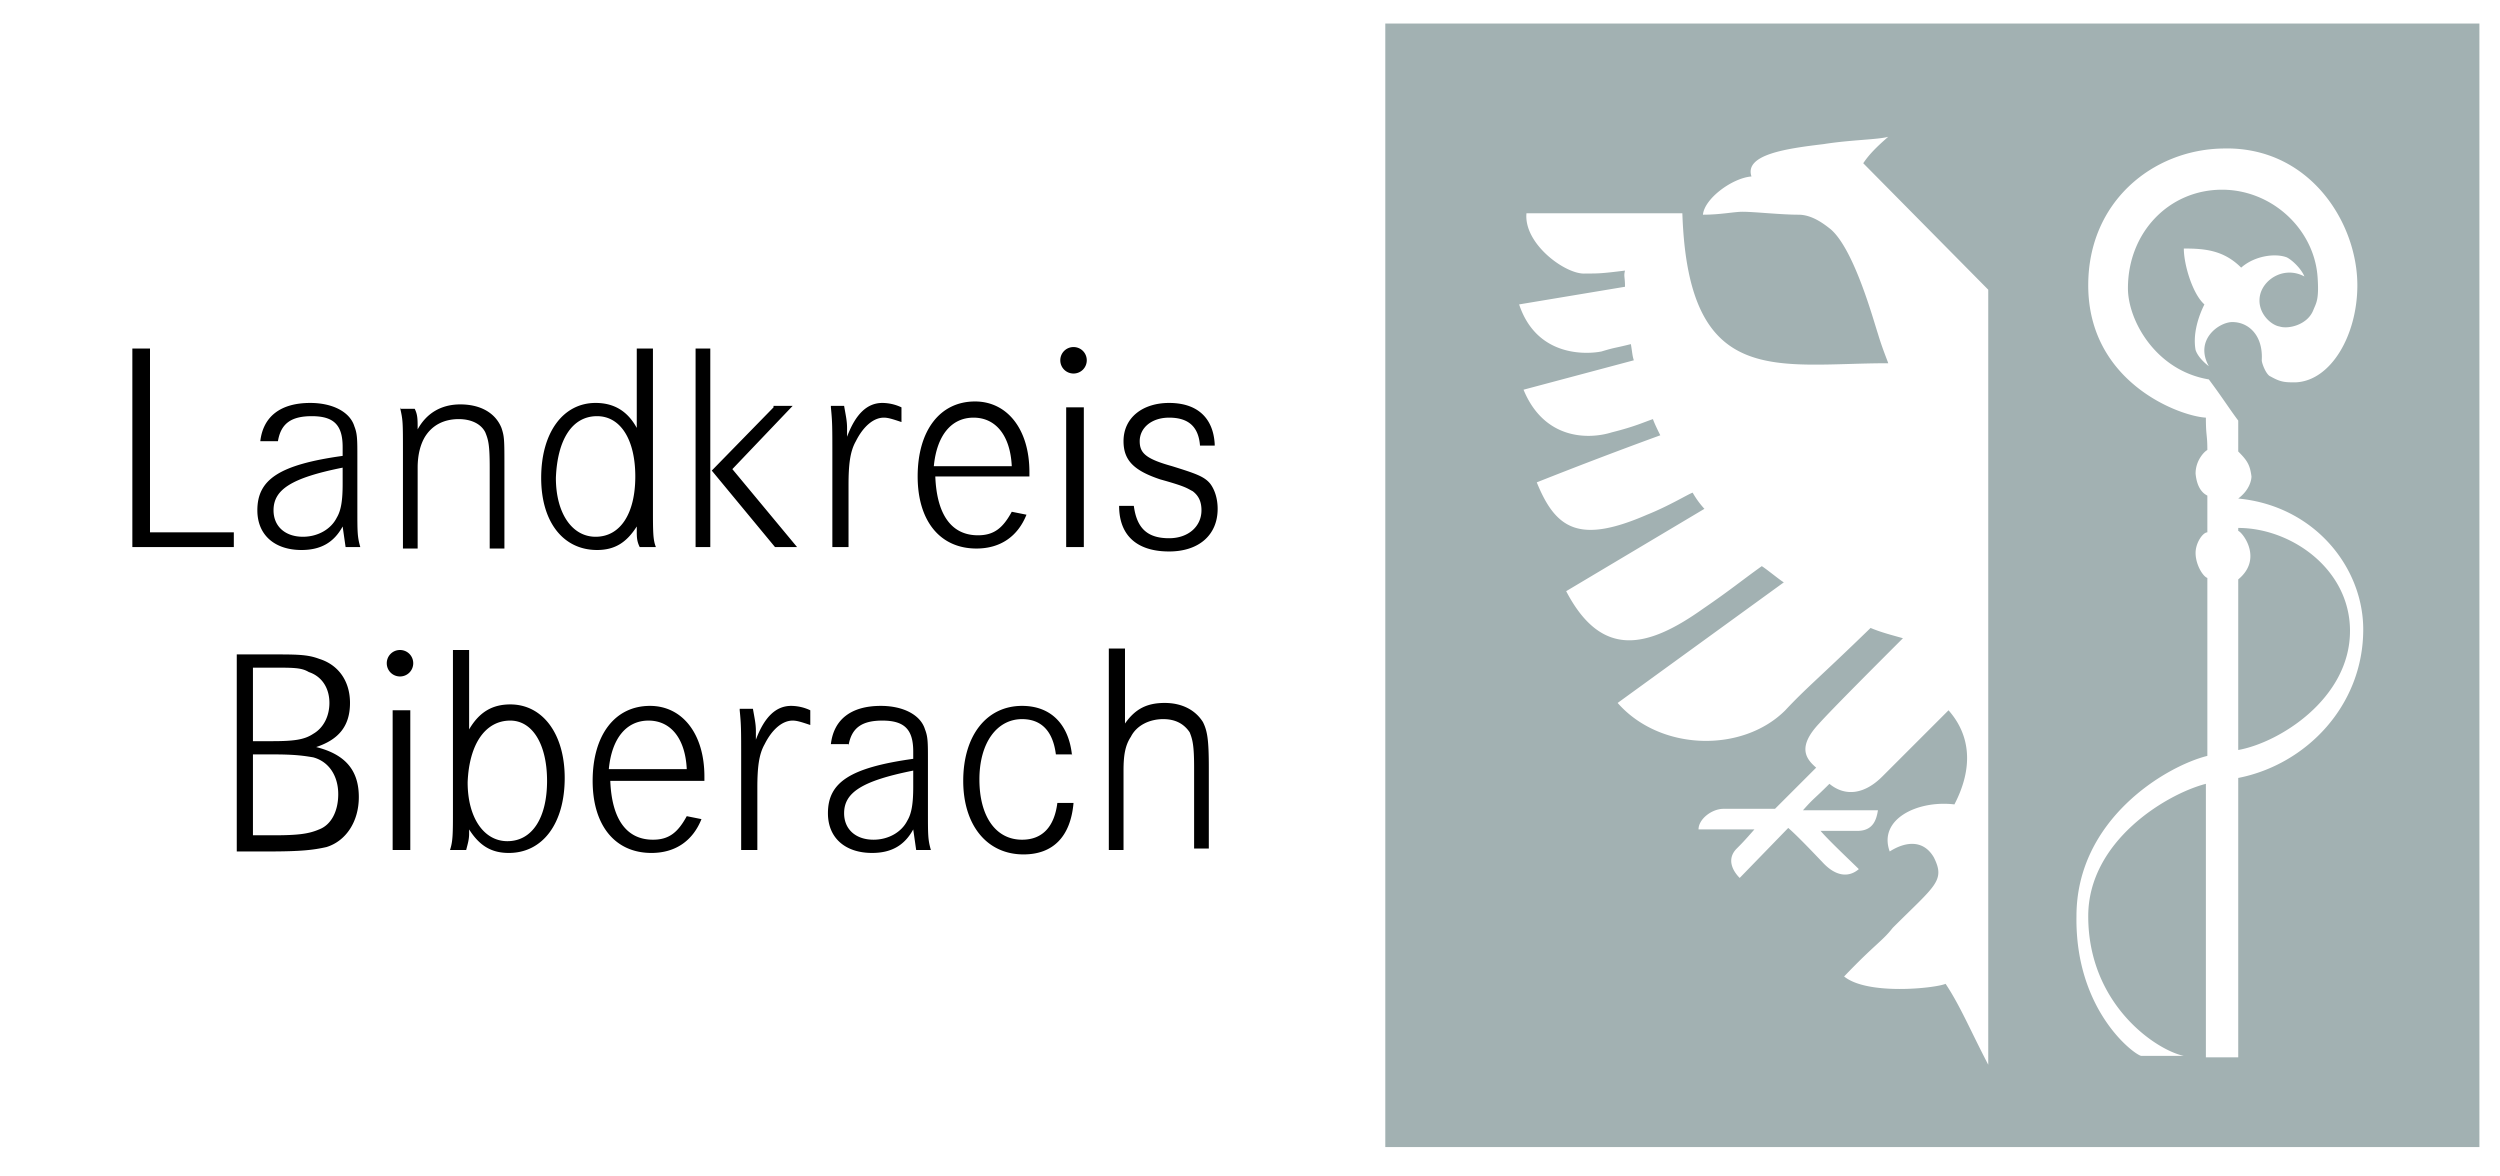
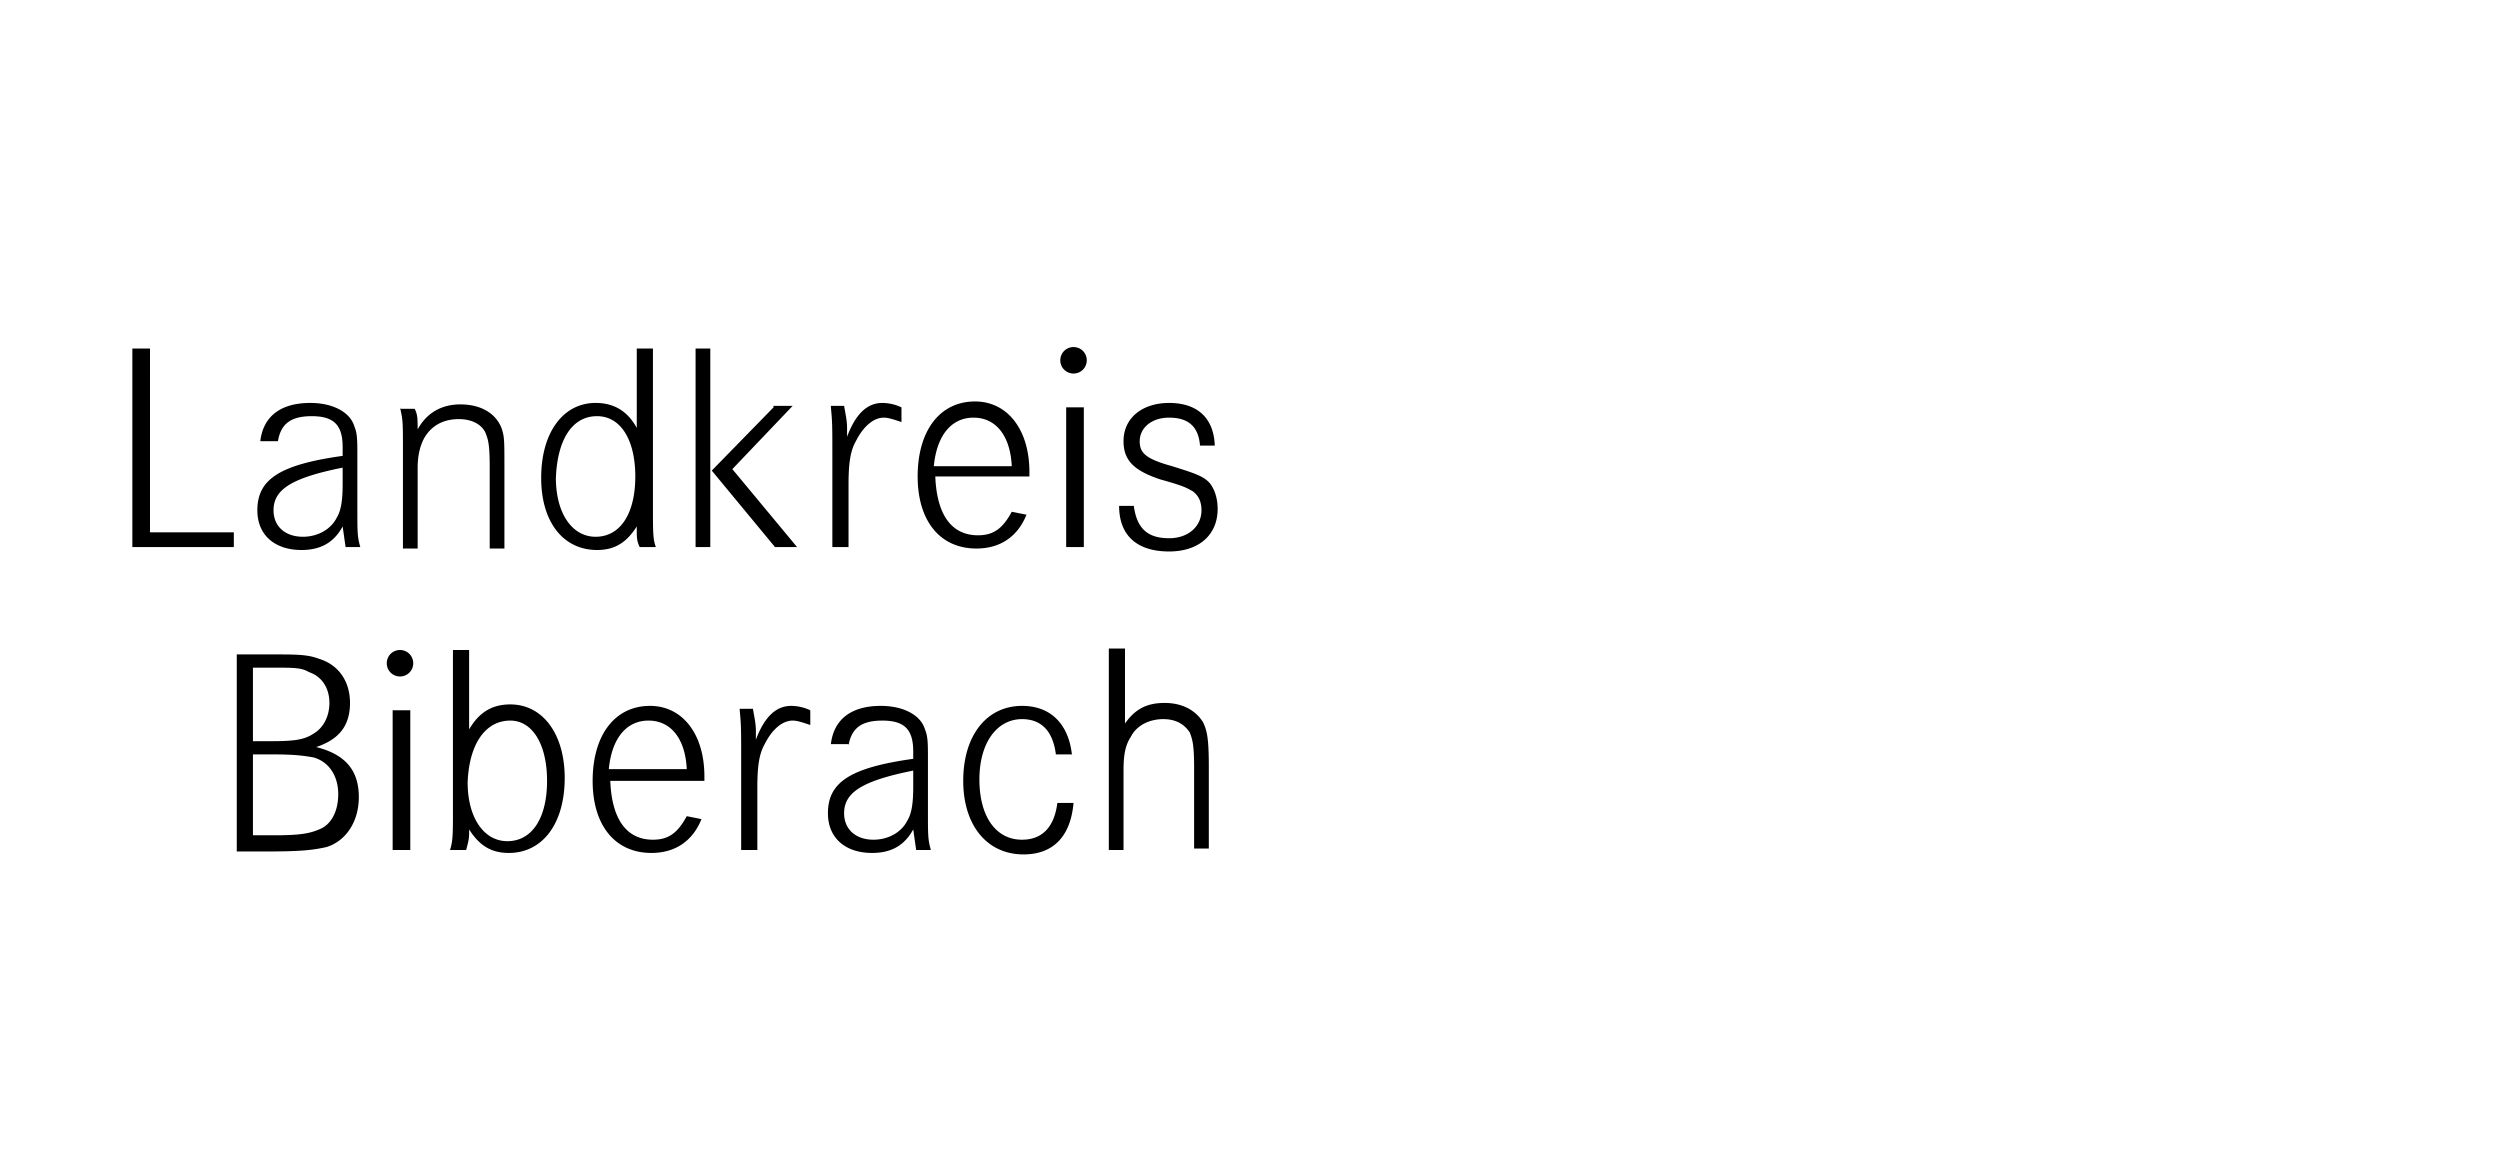
<svg xmlns="http://www.w3.org/2000/svg" viewBox="0 0 170 80">
-   <path d="M159.8 42.9c0-4.2-4-7-7.6-7v.2c.3.1 1.7 1.9 0 3.3V51c2.8-.5 7.6-3.5 7.6-8.1m-7.6-9c5.2.5 8.5 4.7 8.5 8.9 0 5.2-3.9 9.2-8.5 10.1v19H150V53.3c-2.7.7-8 3.9-8 9 0 6 4.6 9.1 6.5 9.5h-2.9c-.5-.1-4.5-3.1-4.4-9.5 0-6.6 6.1-10.2 8.9-10.9V39.3c-.3-.1-.8-.9-.8-1.7 0-.7.5-1.4.8-1.4v-2.5c-.2-.1-.7-.4-.8-1.5 0-.9.6-1.5.8-1.6 0-1.1-.1-.9-.1-2.2-1.8-.1-8-2.4-8-9 0-5.7 4.4-9.2 9.1-9.3 5.9-.2 9.2 5 9.2 9.3 0 3.4-1.8 6.5-4.2 6.6-.7 0-1 0-1.7-.4-.3-.1-.6-.9-.6-1.1.1-1.7-.9-2.6-2-2.6-.9 0-2.6 1.2-1.6 3 0 0-.7-.5-.9-1.1-.2-1.1.2-2.3.6-3.1-.8-.7-1.4-2.7-1.4-3.8 1.4 0 2.7.1 3.9 1.3.9-.8 2.3-1 3.1-.7.4.2 1 .8 1.2 1.3-1.3-.7-2.7.1-3 1.2-.3 1.2.7 2.1 1.3 2.2.6.2 1.9-.1 2.3-1.1.2-.5.4-.7.3-2.2-.2-3.3-3.1-6-6.5-6-3.6 0-6.4 2.9-6.4 6.7 0 2.2 1.9 5.6 5.5 6.2.9 1.2 1.4 2 2 2.8v2.1c.6.6.8.9.9 1.7 0 .2-.1.9-.9 1.5h0zm-17 38.5c-1.2-2.3-1.9-4-2.9-5.5-.7.3-5.3.8-6.9-.5 2.1-2.2 2.6-2.4 3.3-3.3 2.9-2.9 3.6-3.2 2.8-4.8-.7-1.2-1.9-1.1-3-.4-.8-2.2 1.9-3.5 4.4-3.2 1.3-2.5 1.1-4.7-.4-6.4l-4.5 4.5c-1.2 1.2-2.5 1.4-3.6.5-1.1 1.1-1 .9-1.8 1.8h5.1c-.1.6-.3 1.4-1.4 1.4h-2.5c.5.6 2.2 2.2 2.6 2.6-.7.6-1.6.5-2.5-.5-.2-.2-1.6-1.7-2.3-2.3l-3.3 3.4c-.5-.5-.9-1.3-.2-2 .3-.3.5-.5 1.2-1.3h-3.8c0-.7.9-1.4 1.7-1.4h3.5l2.8-2.8c-.7-.6-1.3-1.4.2-3 .9-1 3.9-4 5.7-5.8-.7-.2-1.5-.4-2.2-.7-3.5 3.4-4.4 4.1-5.8 5.6-2.9 2.9-8.5 2.8-11.4-.5l11.3-8.2c-.2-.1-1.3-1-1.5-1.1-1.4 1-2.1 1.6-4 2.9-3.8 2.7-6.9 3.4-9.3-1.2l9.4-5.6a5.94 5.94 0 0 1-.8-1.1c-.3.1-1.6.9-3.1 1.5-4.6 2-6.2 1-7.5-2.2a318.01 318.01 0 0 1 8.4-3.2c-.1-.2-.4-.8-.5-1.1-.6.2-1.2.5-2.8.9-1.6.5-4.6.5-6-2.9l7.5-2c-.1-.3-.1-.5-.2-1.1-1.2.3-1 .2-2 .5-1 .2-4.4.4-5.6-3.2l7.2-1.2c0-.7-.1-.7 0-1.1-1.6.2-1.8.2-2.7.2-1.3.1-4.2-2-4-4.1h10.6c.4 12 6.4 10.2 14 10.2-.1-.3-.4-1-.7-2-.3-.9-1.6-5.7-3.2-7.1-.5-.4-1.3-1-2.2-1-1.2 0-3-.2-3.8-.2-.6 0-1.5.2-2.7.2.1-1.1 2-2.5 3.3-2.6-.5-1.5 2.4-1.9 4.9-2.2 1.9-.3 3.7-.3 4.4-.5-.8.7-1.3 1.2-1.7 1.8l8.5 8.6v52.7m33.4 5.6V1.6H94.2V78h74.4z" fill="#a2b1b2" />
  <path d="M82.6 30.2c-.1-1.8-1.2-2.8-3.1-2.8-1.8 0-3.1 1-3.1 2.6 0 1.3.7 2 2.5 2.6 1.8.5 1.8.6 2.2.8.4.3.6.7.6 1.3 0 1.1-.9 1.9-2.2 1.9-1.5 0-2.2-.7-2.4-2.2h-1c0 2 1.2 3.1 3.4 3.1 2 0 3.3-1.1 3.3-2.9 0-.7-.2-1.3-.5-1.7-.4-.5-1-.7-2.6-1.2-1.8-.5-2.2-.9-2.2-1.7 0-.9.8-1.6 2-1.6 1.3 0 2 .6 2.1 1.9h1zM73 23.6c-.5 0-.9.4-.9.9s.4.9.9.9.9-.4.9-.9-.4-.9-.9-.9m-.5 13.6h1.2v-9.5h-1.2v9.5zm-9-5.5c.2-2.1 1.2-3.3 2.7-3.3s2.5 1.2 2.6 3.3h-5.3zm6.5.8v-.4c0-2.9-1.5-4.8-3.7-4.8-2.4 0-3.9 2-3.9 5.1 0 3 1.5 4.9 4 4.9 1.6 0 2.8-.8 3.4-2.3l-1-.2c-.6 1.1-1.2 1.6-2.3 1.6-1.8 0-2.8-1.4-2.9-4H70zm-13.5-4.8c.1 1 .1 1.3.1 3.4v6.1h1.1V33c0-1.4.1-2.3.5-3 .5-1 1.2-1.6 1.9-1.6.3 0 .6.1 1.2.3v-1a3.08 3.08 0 0 0-1.3-.3c-1 0-1.8.7-2.4 2.3v-.6c0-.5-.1-.9-.2-1.5h-.9zm-9.2 9.5h1V23.7h-1v13.5zm5.3-9.5L48.4 32l4.3 5.2h1.5l-4.4-5.3 4.1-4.3h-1.3zm-12 .6c1.6 0 2.6 1.6 2.6 4.1s-1 4.1-2.7 4.1c-1.6 0-2.7-1.6-2.7-4 .1-2.6 1.1-4.2 2.8-4.2m3.7-4.6h-1v5.4c-.6-1.1-1.5-1.7-2.8-1.7-2.2 0-3.7 2-3.7 5.1 0 3 1.5 4.9 3.8 4.9 1.2 0 2-.5 2.7-1.6v.3c0 .4 0 .7.2 1.1h1.1c-.2-.5-.2-1-.2-2.8V23.7zm-17.1 4c.2.9.2.9.2 3.2v6.4h1v-5.5c0-.9.2-1.6.5-2.1.5-.8 1.3-1.2 2.3-1.2.8 0 1.5.3 1.8.9.2.5.3.8.3 2.4v5.5h1v-5.5c0-1.9 0-2.1-.2-2.7-.4-1-1.4-1.6-2.8-1.6-1.3 0-2.3.6-2.9 1.7 0-.7 0-1-.2-1.4h-1zm-3.9 5.2c0 1.1-.1 1.8-.4 2.3-.4.8-1.3 1.3-2.3 1.3-1.2 0-2-.7-2-1.8 0-1.4 1.2-2.2 4.7-2.9v1.1zM18.9 30c.2-1.2.9-1.7 2.3-1.7 1.5 0 2.1.6 2.1 2.1v.6c-4.3.6-5.8 1.6-5.8 3.7 0 1.7 1.2 2.7 3 2.7 1.3 0 2.2-.5 2.8-1.6l.2 1.4h1c-.2-.7-.2-1-.2-2.6v-3.5c0-1.2 0-1.6-.2-2.1-.3-1-1.5-1.6-3-1.6-2 0-3.2.9-3.4 2.6h1.2zM9 23.7v13.5h6.9v-1h-5.7V23.7H9zm66.4 20.6v13.5h1v-5.4c0-1 .1-1.7.5-2.3.4-.8 1.3-1.2 2.2-1.2.8 0 1.4.3 1.8.9.2.5.3.9.3 2.4v5.5h1v-5.5c0-1.9-.1-2.5-.4-3.1-.5-.8-1.4-1.3-2.6-1.3s-2 .4-2.7 1.4v-5.1h-1.1zm-2.5 7.1c-.2-2.1-1.4-3.4-3.4-3.4-2.4 0-4 2-4 5.1 0 3 1.6 5 4.1 5 2 0 3.2-1.2 3.4-3.5h-1.1c-.2 1.6-1 2.5-2.4 2.5-1.8 0-2.9-1.6-2.9-4.1s1.2-4.1 2.9-4.1c1.3 0 2.1.8 2.3 2.4h1.1zm-10.8 2.1c0 1.1-.1 1.8-.4 2.3-.4.8-1.3 1.3-2.3 1.3-1.2 0-2-.7-2-1.8 0-1.4 1.2-2.2 4.7-2.9v1.1zm-4.4-2.8c.2-1.2.9-1.7 2.3-1.7 1.5 0 2.1.6 2.1 2.1v.5c-4.3.6-5.8 1.6-5.8 3.7 0 1.7 1.2 2.7 3 2.7 1.3 0 2.2-.5 2.8-1.6l.2 1.4h1c-.2-.7-.2-1-.2-2.6v-3.5c0-1.2 0-1.6-.2-2.1-.3-1-1.5-1.6-3-1.6-2 0-3.2.9-3.4 2.6h1.2zm-7.4-2.4c.1 1 .1 1.3.1 3.4v6.1h1.1v-4.2c0-1.4.1-2.3.5-3 .5-1 1.2-1.6 1.9-1.6.3 0 .6.1 1.2.3v-1a3.08 3.08 0 0 0-1.3-.3c-1 0-1.8.7-2.4 2.3v-.6c0-.5-.1-.9-.2-1.5h-.9zm-8.9 4c.2-2.1 1.2-3.3 2.7-3.3s2.5 1.2 2.6 3.3h-5.3zm6.5.9v-.4c0-2.9-1.5-4.8-3.7-4.8-2.4 0-3.9 2-3.9 5.1 0 3 1.5 4.9 4 4.9 1.6 0 2.8-.8 3.4-2.3l-1-.2c-.6 1.1-1.2 1.6-2.3 1.6-1.8 0-2.8-1.4-2.9-4h6.4zM34.7 49c1.5 0 2.5 1.6 2.5 4.1s-1 4.1-2.7 4.1c-1.6 0-2.7-1.6-2.7-4 .1-2.6 1.2-4.2 2.9-4.2m-3.9-4.7V55c0 1.7 0 2.2-.2 2.8h1.1c.1-.4.2-.7.2-1.1v-.3c.7 1.1 1.5 1.6 2.7 1.6 2.3 0 3.8-2 3.8-5.1 0-3-1.5-5-3.7-5-1.2 0-2.1.5-2.8 1.7v-5.4h-1.1zm-3.6-.1c-.5 0-.9.4-.9.9s.4.9.9.9.9-.4.9-.9-.4-.9-.9-.9m-.5 13.6h1.2v-9.5h-1.2v9.5zm-9.5-1v-5.5h1.4c1.5 0 2.1.1 2.7.2 1.1.3 1.7 1.3 1.7 2.5s-.5 2.1-1.3 2.4c-.7.3-1.4.4-3.1.4h-1.4zm0-6.5v-4.9h1.3c1.5 0 2 0 2.5.3.9.3 1.4 1.1 1.4 2.1 0 .9-.4 1.7-1.1 2.1-.6.4-1.3.5-2.8.5h-1.3zm-1.1-5.9v13.5h2.1c2.3 0 3.1-.1 4-.3 1.3-.4 2.2-1.7 2.2-3.4 0-1.8-.9-2.9-2.9-3.4 1.5-.5 2.3-1.4 2.3-3 0-1.5-.8-2.6-2.1-3-.8-.3-1.5-.3-3.3-.3h-2.3z" />
</svg>